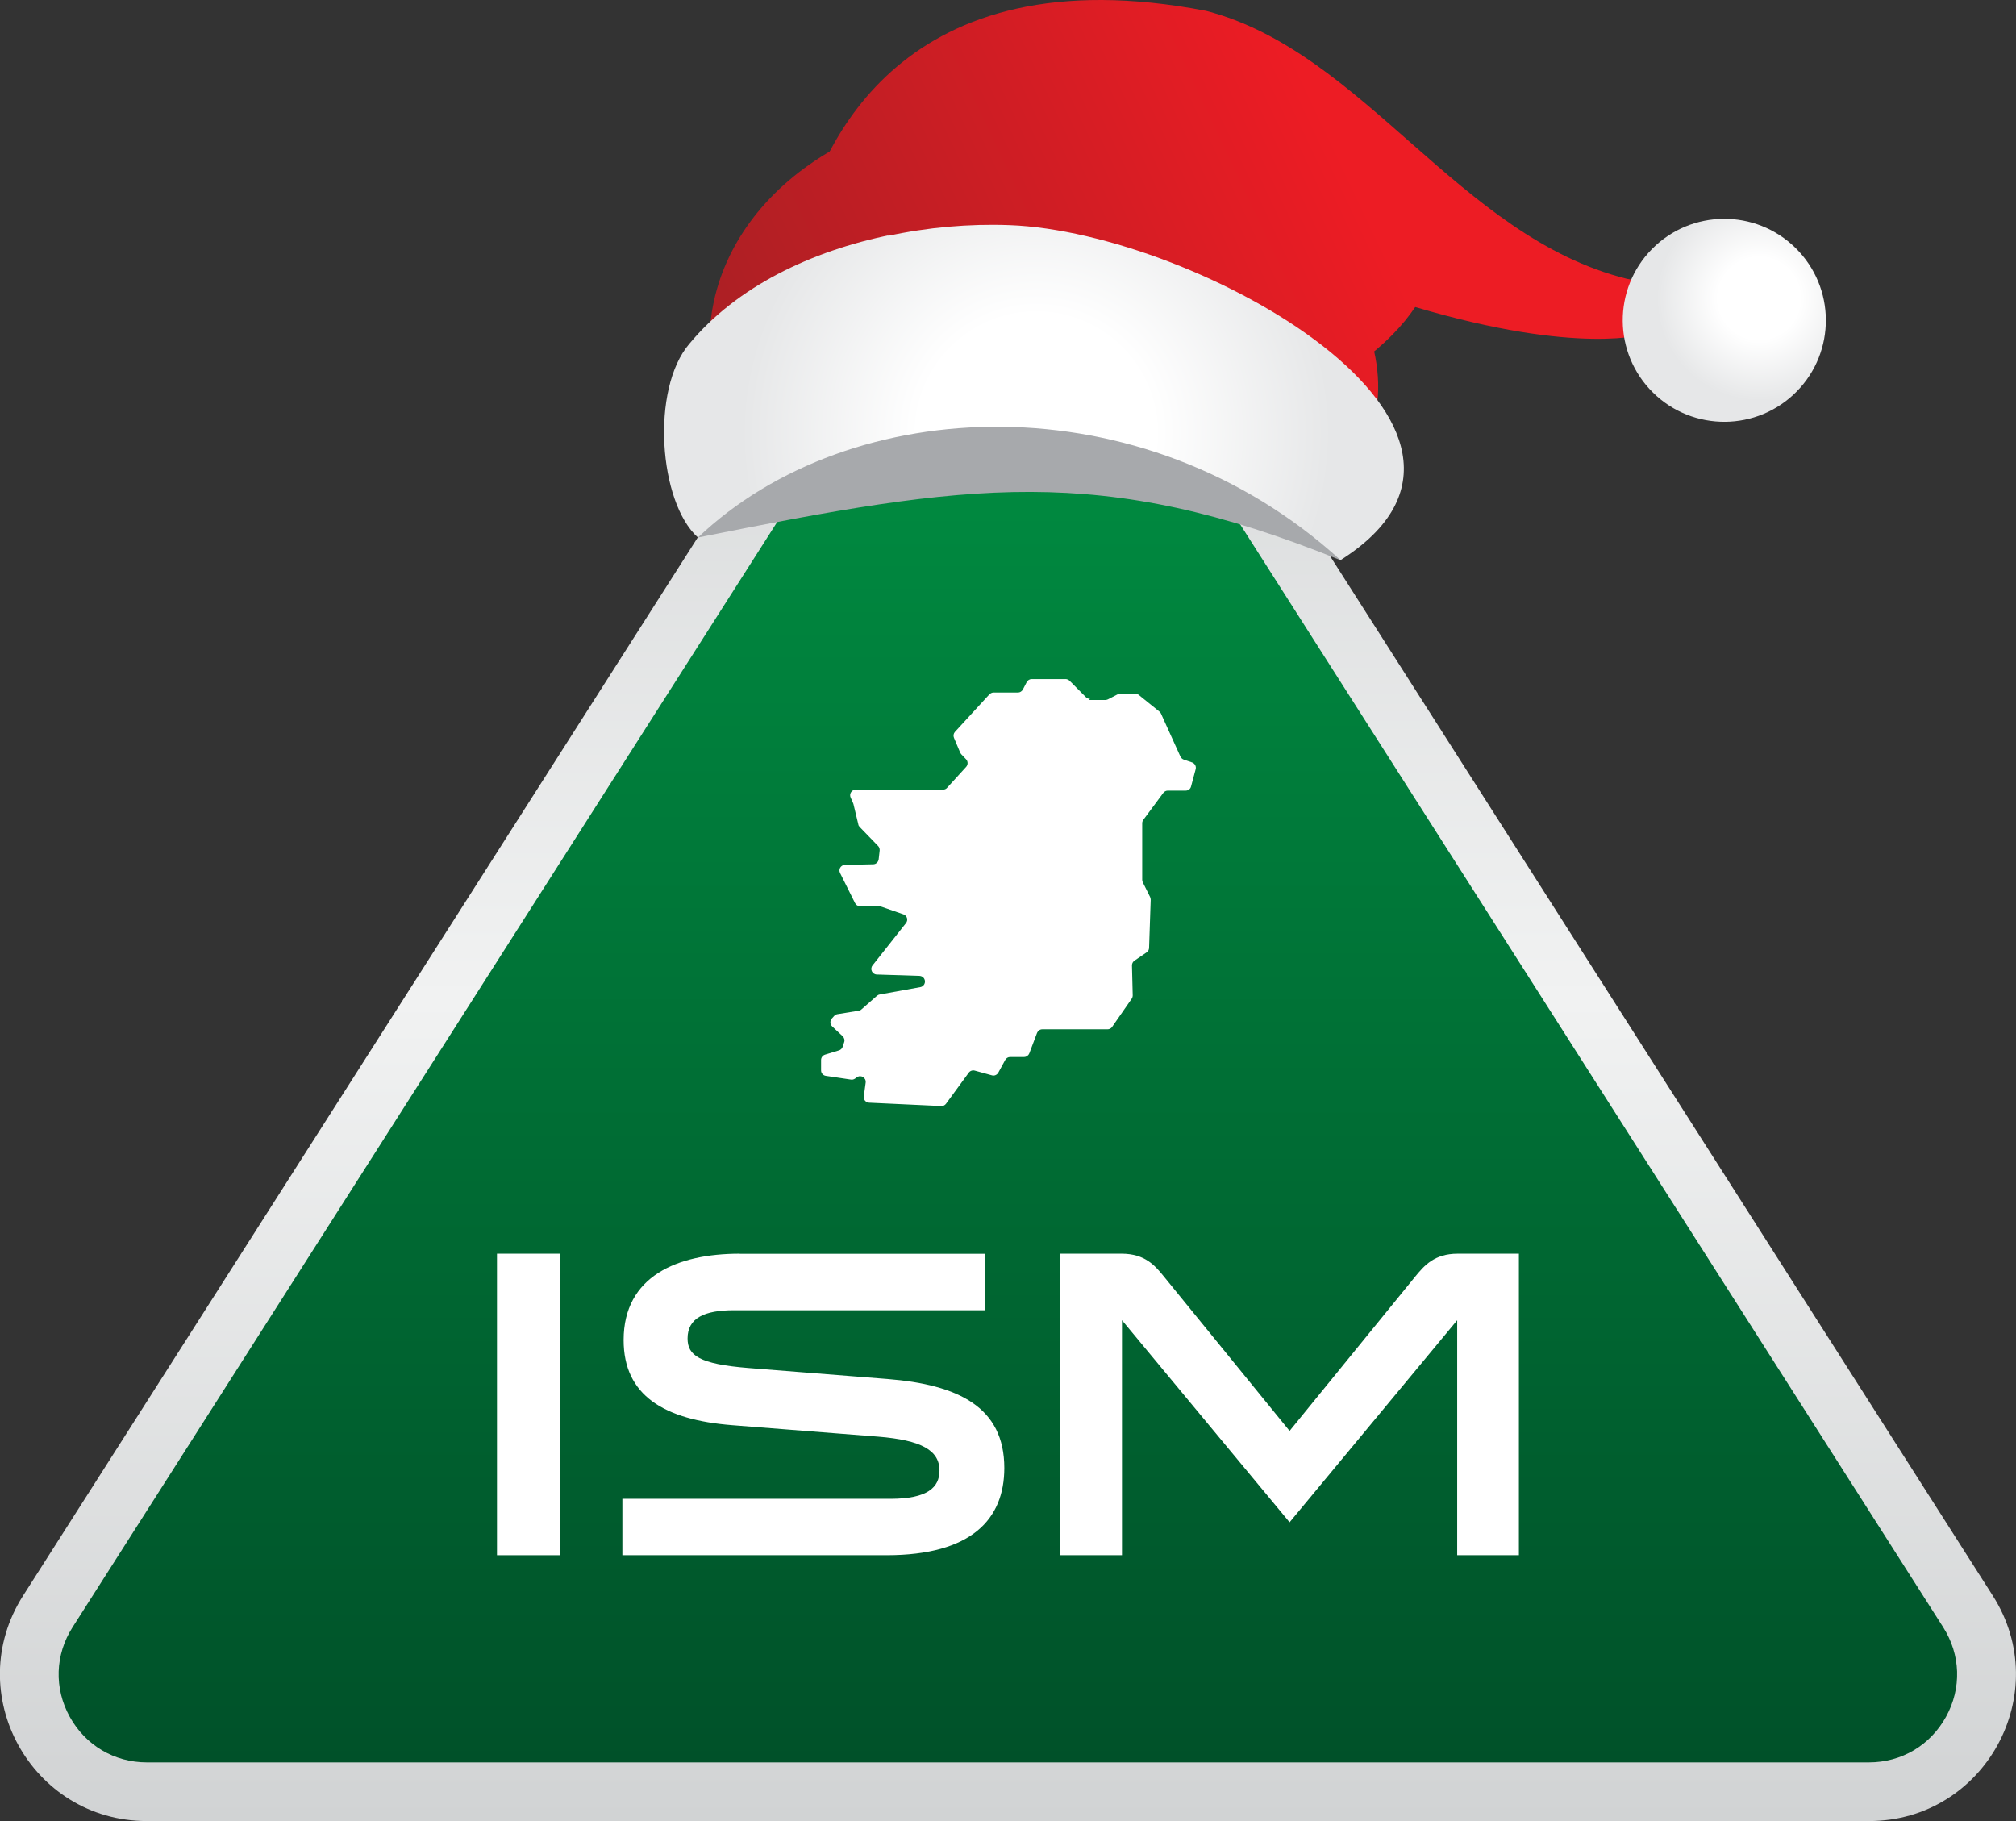
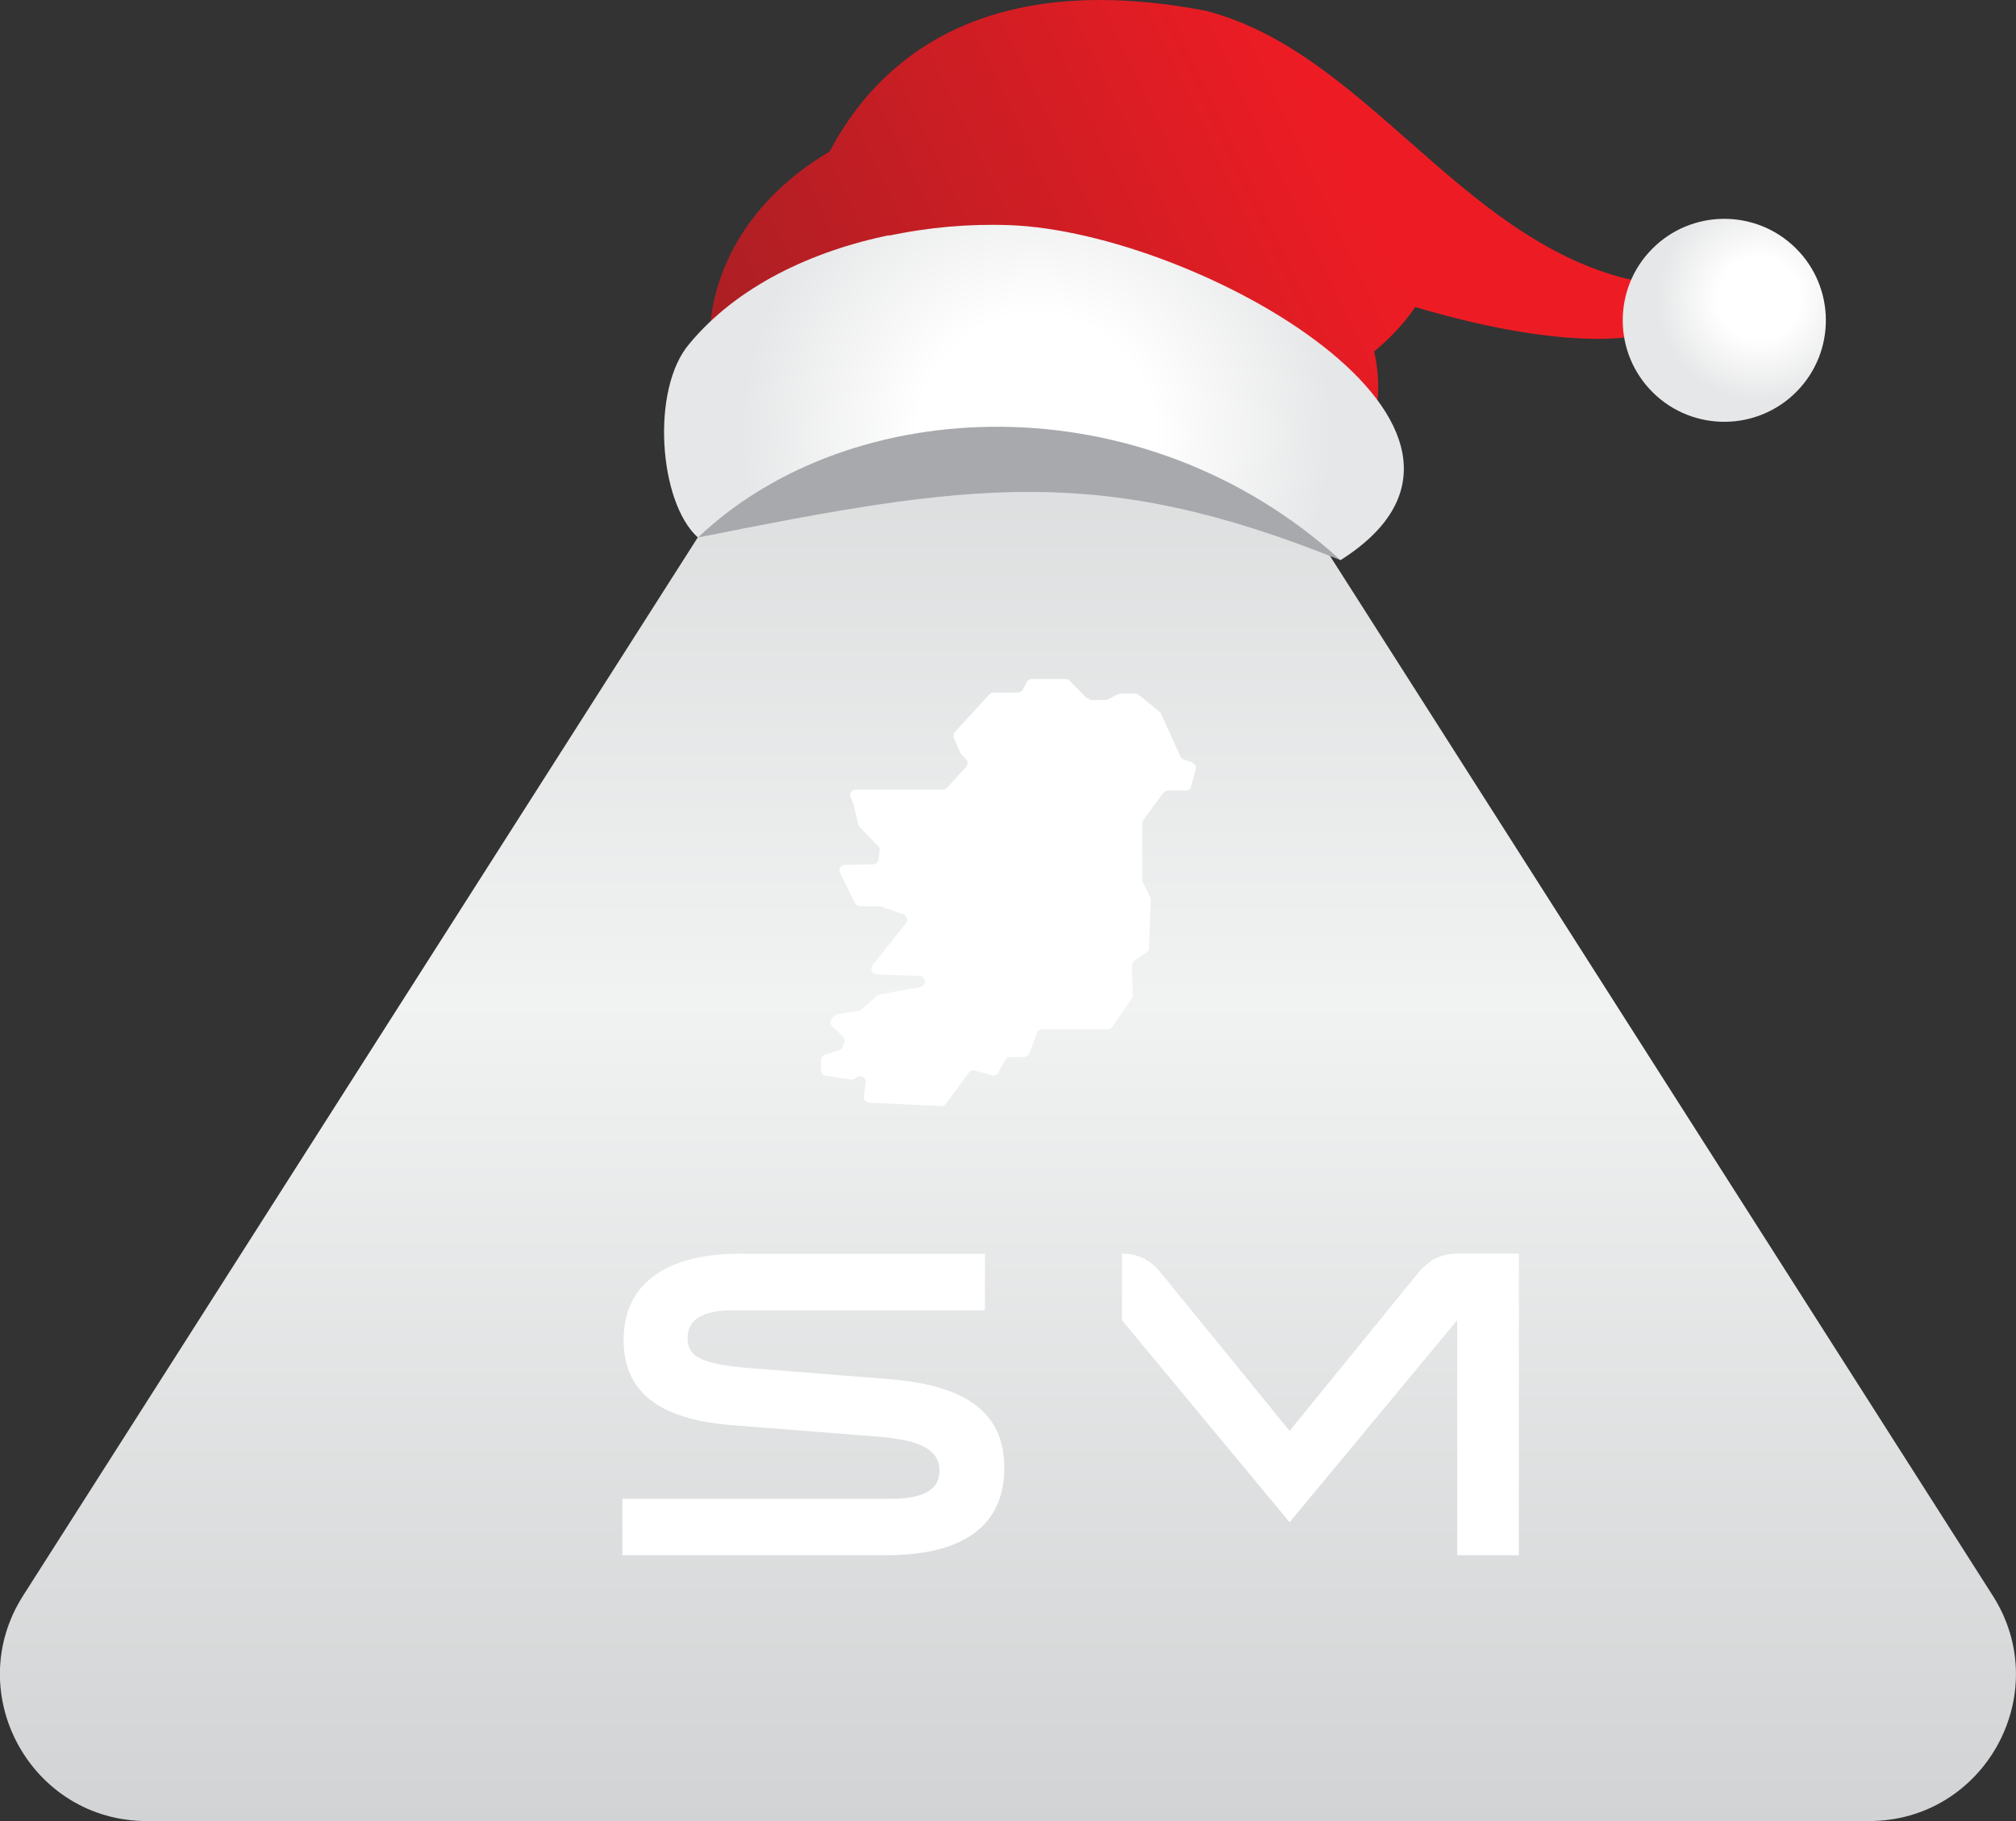
<svg xmlns="http://www.w3.org/2000/svg" width="124" height="112" viewBox="0 0 124 112" fill="none">
  <rect x="0" y="0" width="124" height="112" fill="#333333" stroke="none" />
  <g clip-path="url(#clip0_3_8)">
    <path d="M114.966 112H9.034C1.913 112 -2.405 104.14 1.421 98.137L54.391 15.06C57.94 9.495 66.068 9.495 69.609 15.06L122.571 98.137C126.397 104.14 122.079 112 114.958 112H114.966Z" fill="url(#paint0_linear_3_8)" />
-     <path d="M9.034 108.392C7.029 108.392 5.255 107.341 4.287 105.583C3.319 103.825 3.388 101.768 4.463 100.079L57.433 17.002C58.447 15.413 60.114 14.5 61.996 14.5C63.878 14.5 65.545 15.413 66.559 17.002L119.521 100.079C120.597 101.768 120.666 103.825 119.698 105.583C118.73 107.341 116.963 108.392 114.95 108.392H9.034Z" fill="url(#paint1_linear_3_8)" />
    <path d="M66.997 43.054H67.981C68.034 43.054 68.088 43.039 68.142 43.016L68.764 42.694C68.81 42.671 68.864 42.655 68.926 42.655H69.817C69.894 42.655 69.97 42.686 70.032 42.732L71.307 43.761C71.346 43.791 71.384 43.837 71.407 43.883L72.605 46.532C72.644 46.616 72.721 46.685 72.805 46.716L73.32 46.892C73.489 46.954 73.589 47.13 73.543 47.307L73.258 48.374C73.22 48.527 73.082 48.627 72.928 48.627H71.829C71.722 48.627 71.614 48.681 71.553 48.765L70.324 50.423C70.278 50.485 70.255 50.554 70.255 50.631V54.115C70.255 54.169 70.27 54.223 70.293 54.269L70.739 55.167C70.762 55.221 70.777 55.275 70.777 55.336L70.677 58.299C70.677 58.406 70.616 58.514 70.523 58.575L69.778 59.082C69.678 59.151 69.625 59.258 69.625 59.374L69.671 61.216C69.671 61.292 69.648 61.362 69.609 61.423L68.403 63.158C68.342 63.25 68.234 63.304 68.119 63.304H64.109C63.963 63.304 63.84 63.396 63.786 63.526L63.31 64.785C63.256 64.916 63.133 65.008 62.987 65.008H62.134C62.004 65.008 61.889 65.077 61.827 65.192L61.405 65.967C61.328 66.105 61.166 66.182 61.013 66.136L59.953 65.844C59.814 65.806 59.668 65.86 59.584 65.975L58.186 67.886C58.117 67.978 58.009 68.032 57.894 68.024L53.453 67.817C53.254 67.809 53.1 67.625 53.131 67.426L53.246 66.581C53.284 66.282 52.946 66.075 52.701 66.259L52.593 66.336C52.516 66.389 52.424 66.412 52.34 66.397L50.795 66.167C50.626 66.144 50.503 65.998 50.503 65.829V65.192C50.503 65.038 50.603 64.908 50.749 64.862L51.602 64.601C51.709 64.57 51.794 64.486 51.833 64.378L51.925 64.094C51.971 63.964 51.925 63.826 51.833 63.733L51.187 63.127C51.049 62.997 51.041 62.789 51.164 62.644L51.302 62.49C51.356 62.429 51.425 62.39 51.502 62.375L52.824 62.16C52.885 62.152 52.946 62.122 52.992 62.075L53.945 61.239C53.991 61.2 54.053 61.17 54.114 61.162L56.611 60.709C56.895 60.655 56.995 60.295 56.772 60.103C56.711 60.049 56.642 60.026 56.557 60.018L53.93 59.934C53.645 59.926 53.492 59.596 53.669 59.374L55.727 56.771C55.873 56.587 55.797 56.311 55.566 56.234L54.176 55.751C54.176 55.751 54.099 55.735 54.06 55.735H52.9C52.77 55.735 52.647 55.658 52.593 55.543L51.671 53.693C51.556 53.463 51.717 53.202 51.971 53.194L53.707 53.156C53.884 53.156 54.022 53.018 54.045 52.849L54.106 52.312C54.114 52.212 54.083 52.104 54.014 52.035L52.877 50.861C52.831 50.815 52.8 50.761 52.793 50.7L52.493 49.449C52.493 49.449 52.478 49.403 52.47 49.387L52.324 49.057C52.217 48.827 52.386 48.566 52.639 48.566H58.001C58.101 48.566 58.193 48.527 58.255 48.451L59.423 47.169C59.545 47.038 59.545 46.831 59.423 46.7L59.131 46.394C59.131 46.394 59.077 46.332 59.062 46.294L58.677 45.38C58.624 45.258 58.647 45.112 58.739 45.012L60.852 42.709C60.921 42.64 61.013 42.594 61.105 42.594H62.611C62.741 42.594 62.857 42.517 62.918 42.402L63.148 41.957C63.21 41.842 63.325 41.765 63.456 41.765H65.538C65.63 41.765 65.714 41.803 65.784 41.865L66.79 42.878C66.851 42.947 66.944 42.978 67.036 42.978L66.997 43.054Z" fill="white" />
-     <path d="M34.447 77.105H30.568V95.65H34.447V77.105Z" fill="white" />
    <path d="M45.495 77.105C41.669 77.105 38.358 78.487 38.358 82.417C38.358 85.833 40.855 87.322 45.034 87.652L54.014 88.358C56.672 88.573 57.786 89.195 57.786 90.446C57.786 91.474 57.056 92.181 54.775 92.181H38.281V95.65H54.529C59.768 95.65 61.773 93.424 61.773 90.285C61.773 86.546 58.954 85.157 54.583 84.812L46.032 84.136C42.99 83.891 42.291 83.353 42.291 82.317C42.291 81.066 43.321 80.582 45.141 80.582H60.583V77.113H45.495V77.105Z" fill="white" />
-     <path d="M89.66 77.105C88.224 77.105 87.601 77.834 87.025 78.54L79.32 88.005L71.614 78.54C71.046 77.834 70.424 77.105 68.987 77.105H65.215V95.65H69.01V81.196L79.32 93.624L89.629 81.196V95.65H93.424V77.105H89.652H89.66Z" fill="white" />
+     <path d="M89.66 77.105C88.224 77.105 87.601 77.834 87.025 78.54L79.32 88.005L71.614 78.54C71.046 77.834 70.424 77.105 68.987 77.105H65.215H69.01V81.196L79.32 93.624L89.629 81.196V95.65H93.424V77.105H89.652H89.66Z" fill="white" />
    <path d="M104.249 18.653C104.103 17.87 100.062 17.148 100.062 17.148C89.722 14.569 83.906 3.186 74.188 0.668C55.428 -2.94 50.496 9.004 49.251 14.032C49.251 14.032 77.199 27.012 83.606 22.329C85.189 21.178 86.295 20.004 87.048 18.883C97.196 21.892 101.23 20.533 101.23 20.533C101.23 20.533 104.433 19.681 104.241 18.653H104.249Z" fill="url(#paint2_linear_3_8)" />
    <g style="mix-blend-mode:multiply">
      <path d="M63.963 17.432C61.497 17.34 58.939 17.563 56.465 18.1C56.534 18.077 56.603 18.054 56.672 18.031C51.771 19.021 47.185 21.224 44.281 24.732C41.899 27.511 41.653 28.954 42.921 33.06C59.653 29.714 67.627 28.462 82.446 34.45C81.002 25.553 75.54 17.847 63.971 17.432H63.963Z" fill="#A7A9AC" />
    </g>
    <path d="M43.666 20.257C44.173 12.719 51.832 6.056 63.932 6.302C76.032 6.548 86.564 17.992 84.513 25.853C84.513 25.853 74.103 17.662 62.196 16.895C50.281 16.127 43.666 20.249 43.666 20.249V20.257Z" fill="url(#paint3_linear_3_8)" />
    <path d="M62.081 13.847C59.615 13.755 57.056 13.978 54.583 14.515C54.652 14.492 54.721 14.469 54.79 14.446C49.889 15.436 45.303 17.639 42.399 21.147C40.017 23.926 40.516 30.896 42.929 33.06C52.309 24.141 70.262 23.35 82.454 34.45C95.168 26.405 73.658 14.27 62.096 13.847H62.081Z" fill="url(#paint4_radial_3_8)" />
    <path d="M110.51 24.08C108.09 26.536 104.134 26.567 101.675 24.149C99.217 21.731 99.186 17.778 101.606 15.321C104.026 12.865 107.982 12.834 110.441 15.252C112.899 17.67 112.93 21.623 110.51 24.08Z" fill="url(#paint5_radial_3_8)" />
  </g>
  <defs>
    <linearGradient id="paint0_linear_3_8" x1="62.004" y1="112" x2="62.004" y2="10.892" gradientUnits="userSpaceOnUse">
      <stop stop-color="#D1D3D4" />
      <stop offset="0.5" stop-color="#F1F2F2" />
      <stop offset="1" stop-color="#D1D3D4" />
    </linearGradient>
    <linearGradient id="paint1_linear_3_8" x1="62.004" y1="108.392" x2="62.004" y2="14.5" gradientUnits="userSpaceOnUse">
      <stop stop-color="#005129" />
      <stop offset="1" stop-color="#009444" />
    </linearGradient>
    <linearGradient id="paint2_linear_3_8" x1="47.761" y1="26.492" x2="82.707" y2="9.962" gradientUnits="userSpaceOnUse">
      <stop offset="0.02" stop-color="#AE1F24" />
      <stop offset="1" stop-color="#ED1C24" />
    </linearGradient>
    <linearGradient id="paint3_linear_3_8" x1="47.955" y1="26.911" x2="82.904" y2="10.373" gradientUnits="userSpaceOnUse">
      <stop offset="0.02" stop-color="#AE1F24" />
      <stop offset="1" stop-color="#ED1C24" />
    </linearGradient>
    <radialGradient id="paint4_radial_3_8" cx="0" cy="0" r="1" gradientUnits="userSpaceOnUse" gradientTransform="translate(63.747 26.631) rotate(18.136) scale(18.167 18.155)">
      <stop offset="0.4" stop-color="white" />
      <stop offset="1" stop-color="#E6E7E8" />
    </radialGradient>
    <radialGradient id="paint5_radial_3_8" cx="0" cy="0" r="1" gradientUnits="userSpaceOnUse" gradientTransform="translate(108.195 18.353) rotate(18.136) scale(6.291 6.287)">
      <stop offset="0.4" stop-color="white" />
      <stop offset="1" stop-color="#E6E7E8" />
    </radialGradient>
    <clipPath id="clip0_3_8">
      <rect width="124" height="112" fill="white" />
    </clipPath>
  </defs>
</svg>